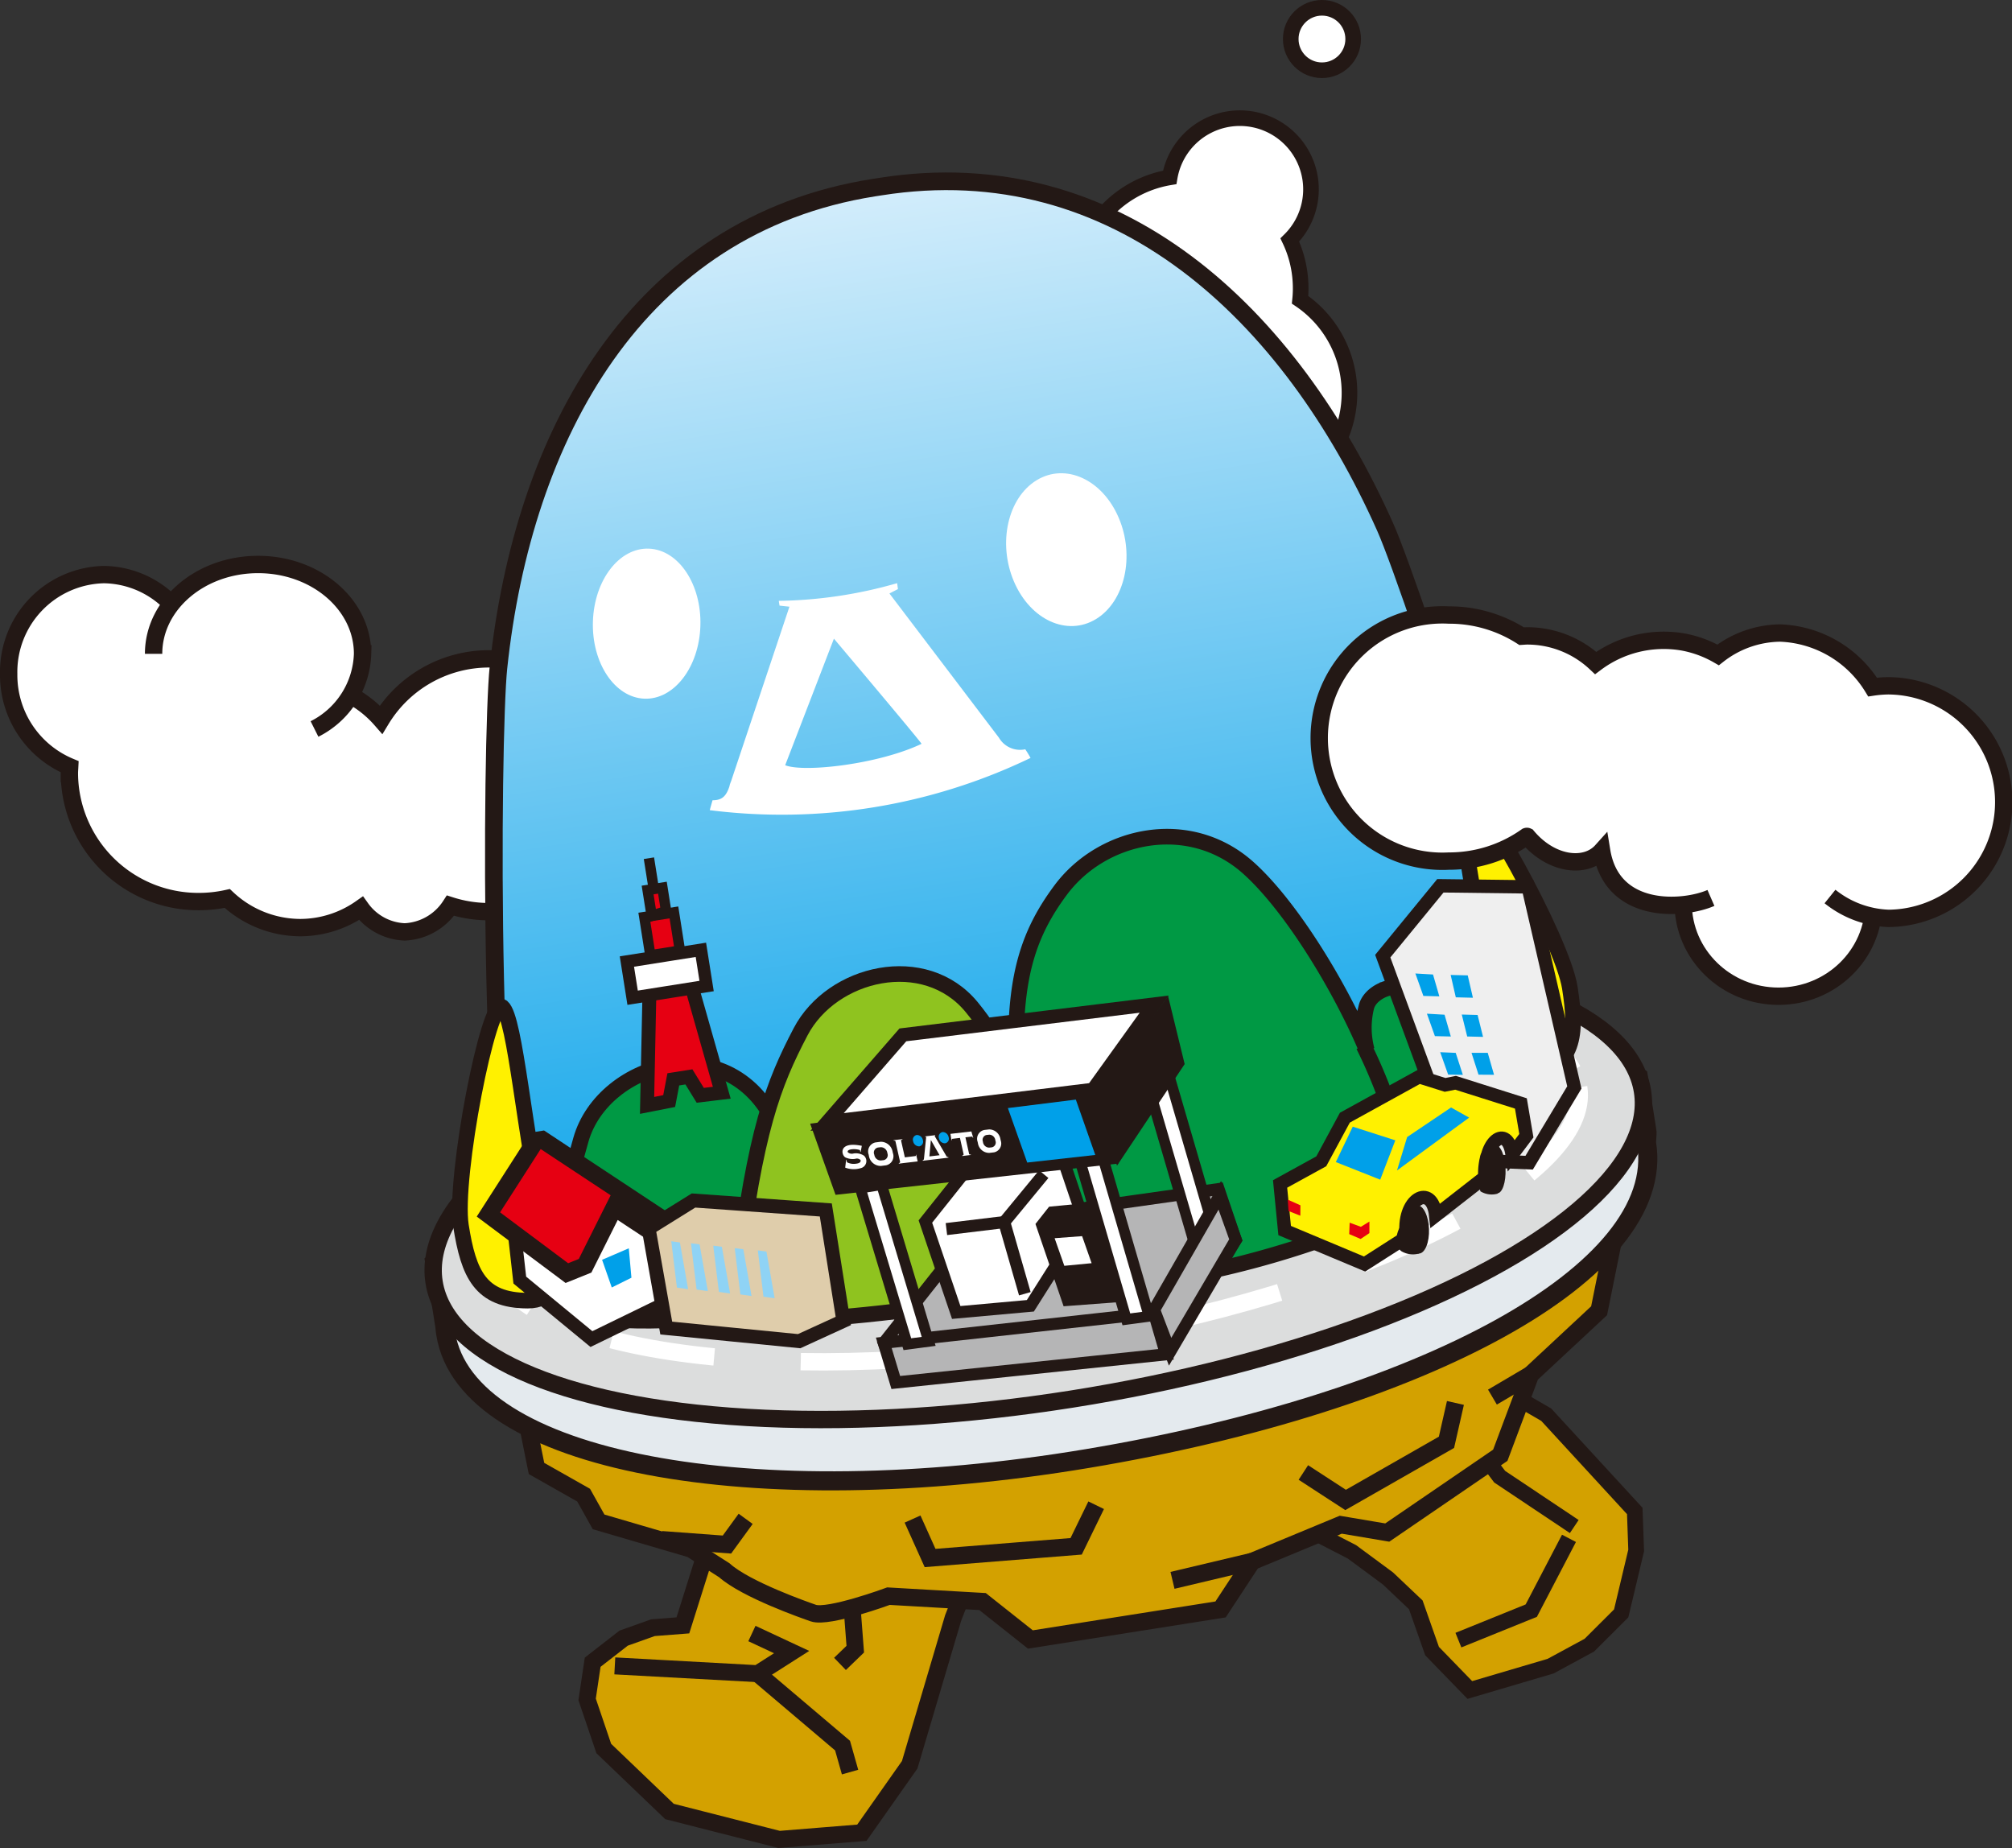
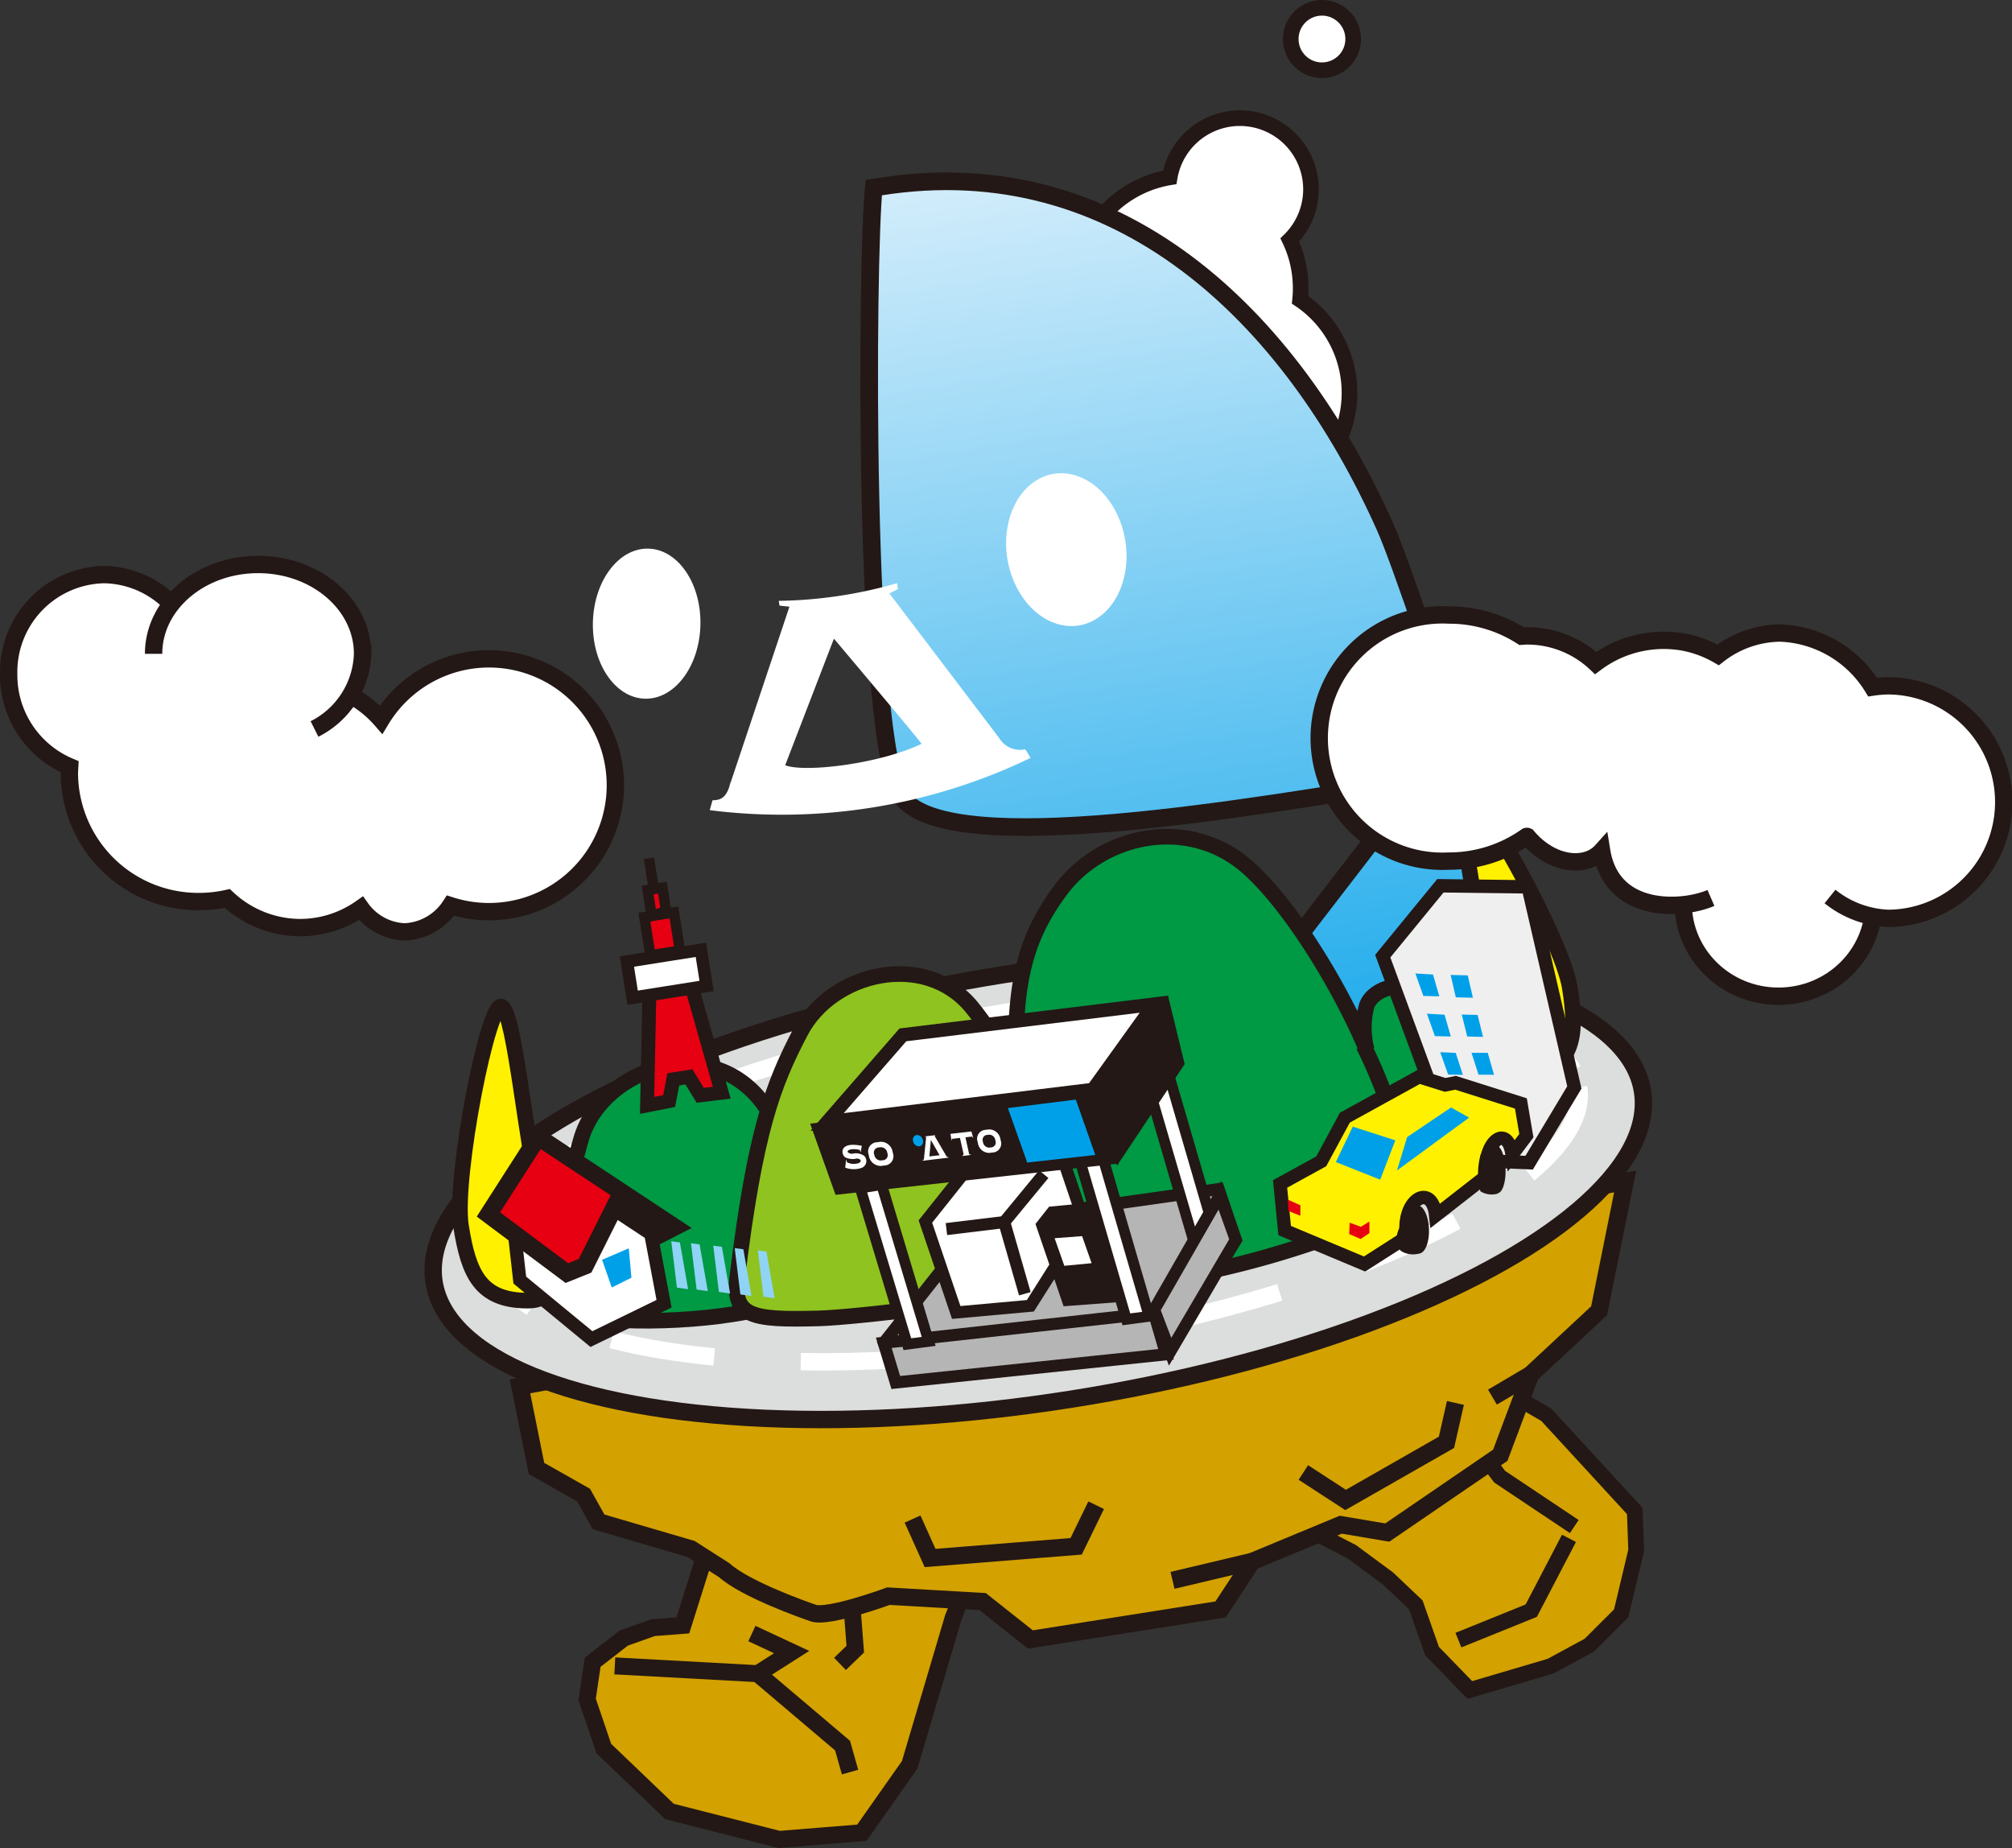
<svg xmlns="http://www.w3.org/2000/svg" id="もじ" viewBox="0 0 141.339 129.805">
  <rect x="0" y="0" width="141.339" height="129.805" fill="#333333" stroke="none" />
  <defs>
    <linearGradient id="linear-gradient" x1="148.108" y1="193.116" x2="148.108" y2="116.816" gradientTransform="translate(-66.609 -37.274) rotate(-8.974)" gradientUnits="userSpaceOnUse">
      <stop offset="0" stop-color="#00a0e9" />
      <stop offset="1" stop-color="#d3edfb" />
    </linearGradient>
  </defs>
  <title>ベクトルスマートオブジェクト41</title>
  <ellipse cx="124.936" cy="63.443" rx="6.697" ry="6.533" style="fill:#fff;stroke:#231815;stroke-width:1.219px" />
  <path d="M70.649,88.147a8.865,8.865,0,0,0-7.576,4.268,7.618,7.618,0,0,0-5.683-2.609c-0.221,0-.436.016-0.653,0.035a9.145,9.145,0,0,0-6.45-2.641c-0.095,0-.186.012-0.281,0.015a6.733,6.733,0,0,0-6.406-4.986,6.842,6.842,0,0,0-6.689,6.984,6.979,6.979,0,0,0,4.285,6.513c-0.008.158-.022,0.312-0.022,0.473a9.056,9.056,0,0,0,9.114,8.997,9.198,9.198,0,0,0,1.976-.218,7.536,7.536,0,0,0,5.128,2.048,7.447,7.447,0,0,0,4.268-1.36,3.966,3.966,0,0,0,3.072,1.661,4.044,4.044,0,0,0,3.214-1.844A8.879,8.879,0,1,0,70.649,88.147Z" transform="translate(-36.301 -41.869)" style="fill:#fff;stroke:#231815;stroke-width:1.219px" />
  <path d="M47.091,87.793c0-3.466,3.286-6.274,7.34-6.274,4.055,0,7.34,2.808,7.34,6.274a6.117,6.117,0,0,1-3.377,5.281" transform="translate(-36.301 -41.869)" style="fill:#fff;stroke:#231815;stroke-width:1.219px" />
  <polygon points="103.024 96.125 108.621 99.371 114.839 106.132 114.938 108.906 113.885 113.327 111.648 115.558 108.926 117.033 103.253 118.707 100.601 115.976 99.457 112.726 97.503 110.874 94.971 109.003 93.145 108.063 93.161 107.223 91.518 104.657 91.205 102.231 94.277 97.936 97.537 95.329 101.184 95.264 103.024 96.125" style="fill:#d3a100;stroke:#231815;stroke-width:1.104px" />
  <polyline points="110.218 108.055 107.569 113.133 102.45 115.204" style="fill:#d3a100;stroke:#231815;stroke-width:1.104px" />
  <polyline points="110.589 107.226 105.348 103.724 103.275 100.971" style="fill:#d3a100;stroke:#231815;stroke-width:1.104px" />
  <polygon points="56.526 104.861 54.03 105.917 50.625 106.16 50.128 107.327 47.971 114.168 45.869 114.331 43.811 115.064 41.634 116.756 41.244 119.368 42.414 122.818 47.03 127.24 54.731 129.203 60.545 128.733 63.905 123.958 66.96 113.636 69.45 107.273 58.303 104.288 56.526 104.861" style="fill:#d3a100;stroke:#231815;stroke-width:1.192px" />
  <polyline points="43.189 117.014 53.228 117.562 55.61 116.044 52.82 114.741" style="fill:#d3a100;stroke:#231815;stroke-width:1.192px" />
  <polyline points="53.228 117.562 59.188 122.614 59.715 124.474" style="fill:#d3a100;stroke:#231815;stroke-width:1.192px" />
  <polyline points="59.864 113.004 60.081 115.839 59.007 116.875" style="fill:#d3a100;stroke:#231815;stroke-width:1.192px" />
  <path d="M72.828,139.249l1.161,5.767,3.312,1.875,1.05,1.876,6.494,1.903,2.337,1.496c1.52,1.36,5.695,2.815,6.255,3.009,1.062,0.364,5.28-1.19,5.28-1.19l6.606,0.379,3.361,2.664,13.359-2.11,2.214-3.369,6.229-2.583,3.268,0.551,7.939-5.429,2.122-5.661,4.82-4.491,1.831-9.08Z" transform="translate(-36.301 -41.869)" style="fill:#d3a100;stroke:#231815;stroke-width:1.219px" />
-   <path d="M151.993,121.32l-0.598-3.782-5.652-3.365c-8.117-3.707-22.439-4.729-38.243-2.092-15.115,2.522-27.901,7.777-34.705,13.615l-5.955,4.842,0.712,4.503c0.014,0.173.034,0.343,0.061,0.516,1.449,9.045,21.579,12.684,45.058,8.764,23.48-3.918,40.752-13.091,39.301-22.137C151.947,122.02,152.031,121.482,151.993,121.32Z" transform="translate(-36.301 -41.869)" style="fill:#e4eaee;stroke:#231815;stroke-width:1.34px" />
  <ellipse cx="109.239" cy="125.228" rx="42.97" ry="15.099" transform="translate(-54.5 -23.294) rotate(-8.975)" style="fill:#dcdddd;stroke:#231815;stroke-width:1.219px" />
  <path d="M147.2,118.246c0.989,6.268-15.19,14.562-36.237,17.89-21.052,3.324-38.999.419-39.988-5.849-0.99-6.268,15.271-14.042,36.321-17.366C128.344,109.594,146.21,111.978,147.2,118.246Z" transform="translate(-36.301 -41.869)" style="fill:none;stroke:#fff;stroke-width:1.219px;stroke-dasharray:7.312,6.093" />
  <polyline points="64.105 106.7 65.336 109.435 75.597 108.615 77.003 105.729" style="fill:#d3a100;stroke:#231815;stroke-width:1.219px" />
  <polyline points="91.559 103.429 94.525 105.358 101.612 101.309 102.241 98.544" style="fill:#d3a100;stroke:#231815;stroke-width:1.219px" />
-   <polyline points="46.485 108.151 51.067 108.491 52.381 106.685" style="fill:#d3a100;stroke:#231815;stroke-width:1.219px" />
  <line x1="107.516" y1="96.557" x2="104.841" y2="98.134" style="fill:#d3a100;stroke:#231815;stroke-width:1.219px" />
  <line x1="87.958" y1="109.679" x2="82.366" y2="111.006" style="fill:#d3a100;stroke:#231815;stroke-width:1.219px" />
  <path d="M127.629,62.925a7.742,7.742,0,0,0,.026-1.288,7.827,7.827,0,0,0-.748-2.912,4.998,4.998,0,1,0-8.437-4.397,7.894,7.894,0,0,0-3.117,14.322,7.713,7.713,0,0,0-.026,1.285A7.893,7.893,0,1,0,127.629,62.925Z" transform="translate(-36.301 -41.869)" style="fill:#fff;stroke:#231815;stroke-width:1.097px" />
-   <path d="M110.05,130.334c11.74-1.853,33.008-4.774,34.882-10.043,1.516-4.26-9.354-36.973-11.31-41.368C126.957,63.957,114.795,52.347,98.147,54.977l-0.465.072C81.033,57.678,73.042,72.473,71.316,88.763c-0.509,4.786-.766,39.257,1.987,42.842,3.409,4.436,24.54.659,36.281-1.197Z" transform="translate(-36.301 -41.869)" style="stroke:#231815;stroke-width:1.239px;fill:url(#linear-gradient)" />
+   <path d="M110.05,130.334c11.74-1.853,33.008-4.774,34.882-10.043,1.516-4.26-9.354-36.973-11.31-41.368C126.957,63.957,114.795,52.347,98.147,54.977l-0.465.072c-0.509,4.786-.766,39.257,1.987,42.842,3.409,4.436,24.54.659,36.281-1.197Z" transform="translate(-36.301 -41.869)" style="stroke:#231815;stroke-width:1.239px;fill:url(#linear-gradient)" />
  <path d="M106.475,93.686L98.782,83.555l0.598-.307-0.057-.417a31.465,31.465,0,0,1-8.31,1.242c-0.01-.001.049,0.336,0.049,0.336l0.695,0.075L87.537,97.105c-0.006.003,0.11-.383,0.11-0.383-0.259,1.098-.618,1.355-1.292,1.358,0,0-.199.695-0.193,0.696a40.268,40.268,0,0,0,22.532-3.669,7.052,7.052,0,0,0-.37-0.607A1.72,1.72,0,0,1,106.475,93.686ZM91.459,95.618l3.423-8.888s6.212,7.36,6.154,7.387C98.01,95.56,92.757,96.147,91.459,95.618Z" transform="translate(-36.301 -41.869)" style="fill:#fff" />
  <path d="M77.952,85.519c-0.094,2.911,1.524,5.339,3.608,5.426,2.085,0.087,3.85-2.204,3.942-5.112,0.094-2.909-1.524-5.34-3.607-5.426C79.809,80.32,78.045,82.606,77.952,85.519Z" transform="translate(-36.301 -41.869)" style="fill:#fff" />
  <path d="M107.53,82.719c1.153,2.694,3.733,3.87,5.764,2.634,2.031-1.238,2.745-4.427,1.593-7.118-1.15-2.692-3.736-3.871-5.767-2.633C107.087,76.843,106.378,80.026,107.53,82.719Z" transform="translate(-36.301 -41.869)" style="fill:#fff" />
  <path d="M74.584,128.242c-1.456-6.696-2.078-14.854-3.003-15.64-0.923-.786-3.431,11.994-2.897,15.373,0.532,3.376,1.361,5.246,4.69,5.252C76.705,133.233,74.584,128.242,74.584,128.242Z" transform="translate(-36.301 -41.869)" style="fill:#fff100;stroke:#231815;stroke-width:1.097px" />
  <path d="M141.046,113.306c-0.678-6.819-2.601-14.771-1.965-15.804,0.637-1.034,6.963,10.352,7.495,13.73,0.535,3.378.321,5.409-2.845,6.442C140.566,118.708,141.046,113.306,141.046,113.306Z" transform="translate(-36.301 -41.869)" style="fill:#fff100;stroke:#231815;stroke-width:1.097px" />
  <path d="M87.733,134.189c-4.731.747-11.423,0.59-12.429-.664-1.008-1.256.759-7.906,1.805-11.601,1.556-5.499,10.633-8.146,13.819-.767,3.187,7.376,4.972,9.719,3.715,10.726C93.39,132.89,91.481,133.597,87.733,134.189Z" transform="translate(-36.301 -41.869)" style="fill:#094;stroke:#231815;stroke-width:1.097px" />
  <path d="M113.105,129.343c-0.967-2.808-4.995-12.428-8.546-16.734-3.285-3.991-9.815-2.47-12.021,1.741-1.922,3.676-3.183,6.919-4.436,17.165-0.37,2.841.98,3.09,5.716,2.96,2.647-.071,13.393-1.341,16.109-2.311C112.644,131.193,113.711,131.102,113.105,129.343Z" transform="translate(-36.301 -41.869)" style="fill:#8fc31f;stroke:#231815;stroke-width:1.097px" />
  <path d="M140.38,120.034c-0.435-1.05-2.352-5.859-3.593-7.595-1.538-2.154-4.178-1.161-4.504.172a6.112,6.112,0,0,0,.031,3.015c-1.853-4.415-5.316-10.11-8.324-12.801-4.138-3.698-10.232-2.381-13.166,1.545-2.269,3.042-3.221,6.014-3.152,11.51,0.623,1.142,2.106,11.651,2.357,16.05a4.54,4.54,0,0,0,2.634.384c10.613-.488,21.361-4.9,24.331-6.99a13.361,13.361,0,0,0,3.459-2.015C141.638,122.664,140.516,120.366,140.38,120.034Z" transform="translate(-36.301 -41.869)" style="fill:#094;stroke:#231815;stroke-width:1.097px" />
  <path d="M132.086,115.309a36.877,36.877,0,0,1,1.865,4.498" transform="translate(-36.301 -41.869)" style="fill:#094;stroke:#231815;stroke-width:1.097px" />
  <polygon points="35.823 83.784 36.515 89.915 41.547 94.059 46.648 91.575 45.505 85.513 39.999 81.913 35.823 83.784" style="fill:#fff;stroke:#231815;stroke-width:0.941px" />
  <polygon points="42.295 88.49 44.171 87.682 44.357 89.748 42.976 90.434 42.295 88.49" style="fill:#00a0e9" />
  <polygon points="47.379 86.189 38.079 80.045 37.64 80.115 34.31 85.305 39.822 89.424 41.101 88.909 43.154 84.807 46.179 86.802 47.379 86.189" style="fill:#e60012;stroke:#231815;stroke-width:1.219px" />
  <polygon points="101.184 62.219 107.345 62.294 110.595 76.382 107.42 81.669 102.403 81.461 97.136 67.161 101.184 62.219" style="fill:#efefef;stroke:#231815;stroke-width:0.941px" />
  <polygon points="101.906 68.482 103.106 68.512 103.469 70.082 102.267 70.053 101.906 68.482" style="fill:#00a0e9" />
  <polygon points="99.428 68.379 100.667 68.45 101.11 69.984 99.989 69.956 99.428 68.379" style="fill:#00a0e9" />
  <polygon points="102.687 71.262 103.798 71.292 104.181 72.832 103.068 72.804 102.687 71.262" style="fill:#00a0e9" />
  <polygon points="100.238 71.203 101.477 71.274 101.918 72.806 100.799 72.778 100.238 71.203" style="fill:#00a0e9" />
  <polygon points="103.371 73.952 104.511 73.952 104.953 75.494 103.863 75.486 103.371 73.952" style="fill:#00a0e9" />
  <polygon points="101.172 73.908 102.261 73.955 102.762 75.498 101.73 75.482 101.172 73.908" style="fill:#00a0e9" />
  <polygon points="104.143 76.672 105.224 76.669 105.667 78.151 104.575 78.173 104.143 76.672" style="fill:#00a0e9" />
  <polygon points="102.125 76.571 103.184 76.618 103.746 78.164 102.684 78.147 102.125 76.571" style="fill:#00a0e9" />
  <path d="M138.552,117.925l4.588,1.451,0.386,2.266-1.002,1.331c-0.325-2.272-2.097-.883-1.807,1.497l-3.56,2.776c-0.249-2.344-2.427-1.19-2.045,1.518l-2.954,1.891-5.613-2.352-0.321-3.272,2.894-1.591,1.656-3.064,5.219-2.877,1.822,0.573Z" transform="translate(-36.301 -41.869)" style="fill:#fff100;stroke:#231815;stroke-width:0.941px" />
  <polygon points="95.028 79.139 93.839 81.625 96.957 82.861 98.018 80.098 95.028 79.139" style="fill:#00a0e9" />
  <polygon points="98.849 79.868 101.934 77.791 103.203 78.502 98.136 82.215 98.849 79.868" style="fill:#00a0e9" />
  <polygon points="90.463 84.264 91.351 84.662 91.346 85.393 90.515 85.062 90.463 84.264" style="fill:#e60012" />
  <polygon points="94.81 85.883 94.779 86.685 95.583 87.027 96.198 86.614 96.199 85.802 95.6 86.173 94.81 85.883" style="fill:#e60012" />
  <ellipse cx="141.446" cy="124.018" rx="0.646" ry="1.696" transform="matrix(0.999, -0.04, 0.04, 0.999, -41.15, -36.109)" style="fill:#231815" />
  <path d="M141.51,125.712a1.516,1.516,0,0,1-1.212-.164,4.877,4.877,0,0,1,.04-2.664l1.078,0.439,0.103,1.219-0.018,1.102Z" transform="translate(-36.301 -41.869)" style="fill:#231815" />
  <ellipse cx="135.918" cy="128.227" rx="0.766" ry="1.696" transform="translate(-40.952 -36.752) rotate(-2.121)" style="fill:#231815" />
  <path d="M135.98,129.922a1.607,1.607,0,0,1-1.23-.163c-0.247-.172-0.672-0.835.046-1.985,0.718-1.146,1.108.2,1.108,0.2Z" transform="translate(-36.301 -41.869)" style="fill:#231815" />
  <polygon points="45.456 77.644 45.621 69.687 48.565 69.222 50.703 76.754 49.191 76.936 48.395 75.641 47.299 75.814 47.008 77.339 45.456 77.644" style="fill:#e60012;stroke:#231815;stroke-width:0.975px" />
  <rect x="80.508" y="108.982" width="5.262" height="2.574" transform="translate(-52.512 -27.522) rotate(-8.991)" style="fill:#fff;stroke:#231815;stroke-width:0.877px" />
  <rect x="81.762" y="106.104" width="2.105" height="2.718" transform="translate(-51.996 -27.692) rotate(-8.941)" style="fill:#e60012;stroke:#231815;stroke-width:0.731px" />
  <polygon points="45.781 64.333 45.494 62.516 46.534 62.351 46.793 63.997 45.781 64.333" style="fill:#e60012;stroke:#231815;stroke-width:0.731px" />
  <line x1="45.929" y1="62.447" x2="45.586" y2="60.281" style="fill:#e60012;stroke:#231815;stroke-width:0.731px" />
-   <polygon points="46.803 93.284 45.564 86.288 48.718 84.325 58.011 84.988 59.243 92.785 56.138 94.206 46.803 93.284" style="fill:#dfcdab;stroke:#231815;stroke-width:0.975px" />
  <polygon points="47.155 87.189 47.762 87.272 48.339 90.555 47.552 90.441 47.155 87.189" style="fill:#8fd3f5" />
  <polygon points="48.539 87.327 49.145 87.408 49.724 90.69 48.935 90.579 48.539 87.327" style="fill:#8fd3f5" />
  <polygon points="50.104 87.495 50.71 87.576 51.288 90.858 50.501 90.746 50.104 87.495" style="fill:#8fd3f5" />
  <polygon points="51.612 87.668 52.218 87.751 52.794 91.034 52.009 90.922 51.612 87.668" style="fill:#8fd3f5" />
  <polygon points="53.236 87.827 53.841 87.91 54.418 91.191 53.633 91.08 53.236 87.827" style="fill:#8fd3f5" />
  <circle cx="92.865" cy="2.741" r="2.193" style="fill:#fff;stroke:#231815;stroke-width:1.097px" />
  <polygon points="62.084 94.32 68.742 85.907 85.605 83.523 86.813 87.093 81.815 94.668 63 96.724 62.084 94.32" style="fill:#b5b5b6;stroke:#231815;stroke-width:0.848px" />
  <polygon points="72.381 91.72 76.147 85.772 74.321 80.378 69.098 80.667 65.007 85.802 67.173 92.19 72.381 91.72" style="fill:#fff;stroke:#231815;stroke-width:0.848px" />
  <polygon points="85.406 86.818 83.81 87.033 80.493 75.692 82.089 75.437 85.406 86.818" style="fill:#fff;stroke:#231815;stroke-width:0.754px" />
  <polygon points="81.074 92 85.689 83.958 86.813 87.093 82.198 94.948 81.074 92" style="fill:#b5b5b6;stroke:#231815;stroke-width:0.848px" />
  <polygon points="81.91 95.128 62.927 97.109 62.084 94.32 81.062 92.22 81.91 95.128" style="fill:#b5b5b6;stroke:#231815;stroke-width:0.848px" />
  <line x1="73.32" y1="82.474" x2="70.546" y2="85.84" style="fill:#fff;stroke:#231815;stroke-width:0.848px" />
  <polyline points="66.484 86.332 70.546 85.84 71.993 90.874" style="fill:#fff;stroke:#231815;stroke-width:0.848px" />
  <polygon points="78.616 91.036 75.011 91.307 73.215 86.054 73.917 85.164 77.459 84.82 79.209 89.987 78.616 91.036" style="fill:#231815;stroke:#231815;stroke-width:0.848px" />
  <polygon points="76.016 86.828 74.085 86.973 74.767 88.912 76.684 88.728 76.016 86.828" style="fill:#fff" />
  <polygon points="65.237 94.22 63.74 94.418 60.432 83.452 61.93 83.21 65.237 94.22" style="fill:#fff;stroke:#231815;stroke-width:0.754px" />
  <polygon points="80.724 92.459 79.125 92.673 75.81 81.333 77.406 81.08 80.724 92.459" style="fill:#fff;stroke:#231815;stroke-width:0.754px" />
  <polygon points="58.1 78.81 63.425 72.69 81.08 70.532 76.771 76.529 58.1 78.81" style="fill:#fff;stroke:#231815;stroke-width:0.951px" />
  <polygon points="81.897 70.748 82.856 74.679 78.572 81.109 77.231 77.016 81.897 70.748" style="fill:#231815;stroke:#231815;stroke-width:0.678px" />
  <polygon points="58.845 83.687 78.268 81.54 76.601 76.652 57.214 79.111 58.845 83.687" style="fill:#231815;stroke:#231815;stroke-width:0.444px" />
  <polygon points="72.16 81.659 76.941 81.125 75.575 77.237 70.802 77.833 72.16 81.659" style="fill:#00a0e9" />
  <path d="M101.131,121.951a0.338,0.338,0,0,1-.252.44,0.439,0.439,0,0,1-.434-0.363,0.334,0.334,0,0,1,.254-0.436A0.436,0.436,0,0,1,101.131,121.951Z" transform="translate(-36.301 -41.869)" style="fill:#00a0e9" />
-   <path d="M102.94,121.745a0.326,0.326,0,0,1-.252.431,0.429,0.429,0,0,1-.428-0.354,0.334,0.334,0,0,1,.254-0.436A0.431,0.431,0,0,1,102.94,121.745Z" transform="translate(-36.301 -41.869)" style="fill:#00a0e9" />
  <path d="M102.759,123.032l-0.807-1.378,0.051-.006-0.01-.041-0.701.082,0.011,0.04,0.061-.009-0.151,1.493-0.003.002c0,0.13-.055.144-0.093,0.145l0.009,0.042,1.803-.217-0.01-.041A0.158,0.158,0,0,1,102.759,123.032Zm-1.17.065,0.104-1.152,0.612,1.068Z" transform="translate(-36.301 -41.869)" style="fill:#fff" />
  <path d="M98.169,122.068l-0.359.045a0.646,0.646,0,0,0-.487.854l0.018,0.097a0.843,0.843,0,0,0,.844.702l0.358-.044a0.652,0.652,0,0,0,.484-0.855l-0.023-.099A0.841,0.841,0,0,0,98.169,122.068Zm0.474,0.82a0.359,0.359,0,0,1-.269.472l-0.195.023a0.459,0.459,0,0,1-.457-0.389l-0.016-.052a0.36,0.36,0,0,1,.27-0.469l0.193-.023a0.465,0.465,0,0,1,.462.383Z" transform="translate(-36.301 -41.869)" style="fill:#fff" />
  <path d="M105.783,121.2l-0.341.04a0.63,0.63,0,0,0-.465.831l0.021,0.098a0.802,0.802,0,0,0,.798.681l0.342-.04a0.634,0.634,0,0,0,.462-0.83l-0.021-.096A0.807,0.807,0,0,0,105.783,121.2ZM106.231,122a0.348,0.348,0,0,1-.251.458l-0.186.021a0.446,0.446,0,0,1-.439-0.377l-0.01-.054a0.349,0.349,0,0,1,.253-0.456l0.188-.021a0.437,0.437,0,0,1,.433.375Z" transform="translate(-36.301 -41.869)" style="fill:#fff" />
-   <path d="M100.643,122.978a0.008,0.008,0,0,0-.004.011,0.174,0.174,0,0,1-.002.062,0.035,0.035,0,0,1-.027.021l-0.745.091-0.267-1.183a0.041,0.041,0,0,1,.019-0.037,0.346,0.346,0,0,1,.074-0.028c0.005,0,.006-0.004.005-0.013l-0.001-.019-0.624.073,0.007,0.019a0.018,0.018,0,0,0,.011.012,0.189,0.189,0,0,1,.08.01,0.047,0.047,0,0,1,.033.028l0.328,1.452a0.044,0.044,0,0,1-.016.053,0.256,0.256,0,0,1-.069.044,0.009,0.009,0,0,0-.008.012l0.006,0.02,0.318-.041h0l1.005-.117-0.107-.472A0.043,0.043,0,0,0,100.643,122.978Z" transform="translate(-36.301 -41.869)" style="fill:#fff" />
  <path d="M104.537,121.343l-1.468.169,0.069,0.454,0.016-.005c0.007-.001.011-0.001,0.011-0.009a0.083,0.083,0,0,1-.002-0.046,0.045,0.045,0,0,1,.05-0.047l0.522-.061,0.256,1.142a0.041,0.041,0,0,1-.018.053,0.365,0.365,0,0,1-.067.042,0.008,0.008,0,0,0-.006.012,0.11,0.11,0,0,0,.002.022l0.605-.074a0.12,0.12,0,0,0-.007-0.018c-0.002-.009-0.003-0.009-0.013-0.008-0.023-.005-0.055-0.006-0.079-0.013a0.073,0.073,0,0,1-.035-0.06l-0.253-1.14,0.432-.051a0.059,0.059,0,0,1,.068.031,0.276,0.276,0,0,1,.017.044,0.022,0.022,0,0,0,.014.008l0.019-.001Z" transform="translate(-36.301 -41.869)" style="fill:#fff" />
  <path d="M96.842,122.353c-1.662-.341-1.448.642-1.161,0.811a1.199,1.199,0,0,0,.707.101,0.358,0.358,0,0,1,.365.087c0.038,0.144-.08.234-0.337,0.259a1.025,1.025,0,0,1-.586-0.089,0.101,0.101,0,0,1-.045-0.068,0.839,0.839,0,0,1-.021-0.101l-0.007-.019-0.016-.007-0.067.557a1.686,1.686,0,0,0,1.085.039,0.511,0.511,0,0,0,.234-0.878,1.031,1.031,0,0,0-.741-0.152,0.42,0.42,0,0,1-.399-0.096c-0.033-.085.046-0.179,0.31-0.204a1.419,1.419,0,0,1,.504.045,0.082,0.082,0,0,1,.058.069,0.083,0.083,0,0,0,.036.082Z" transform="translate(-36.301 -41.869)" style="fill:#fff" />
  <path d="M164.855,104.841a6.978,6.978,0,0,0,4.126,1.536,8.169,8.169,0,0,0,0-16.337,8.023,8.023,0,0,0-1.133.09,7.965,7.965,0,0,0-6.489-3.796,7.194,7.194,0,0,0-4.364,1.535,7.715,7.715,0,0,0-2.538-.919,7.97,7.97,0,0,0-6.062,1.488,7.016,7.016,0,0,0-4.806-1.903c-0.133,0-.262.013-0.394,0.021a9.41,9.41,0,0,0-5.112-1.487,8.654,8.654,0,1,0,0,17.284,9.401,9.401,0,0,0,5.458-1.731,0.062,0.062,0,0,1,.048.002c1.683,2.004,4.094,2.279,5.226,1.02,0.737,4.507,5.747,4.138,7.676,3.297" transform="translate(-36.301 -41.869)" style="fill:#fff;stroke:#231815;stroke-width:1.219px" />
</svg>